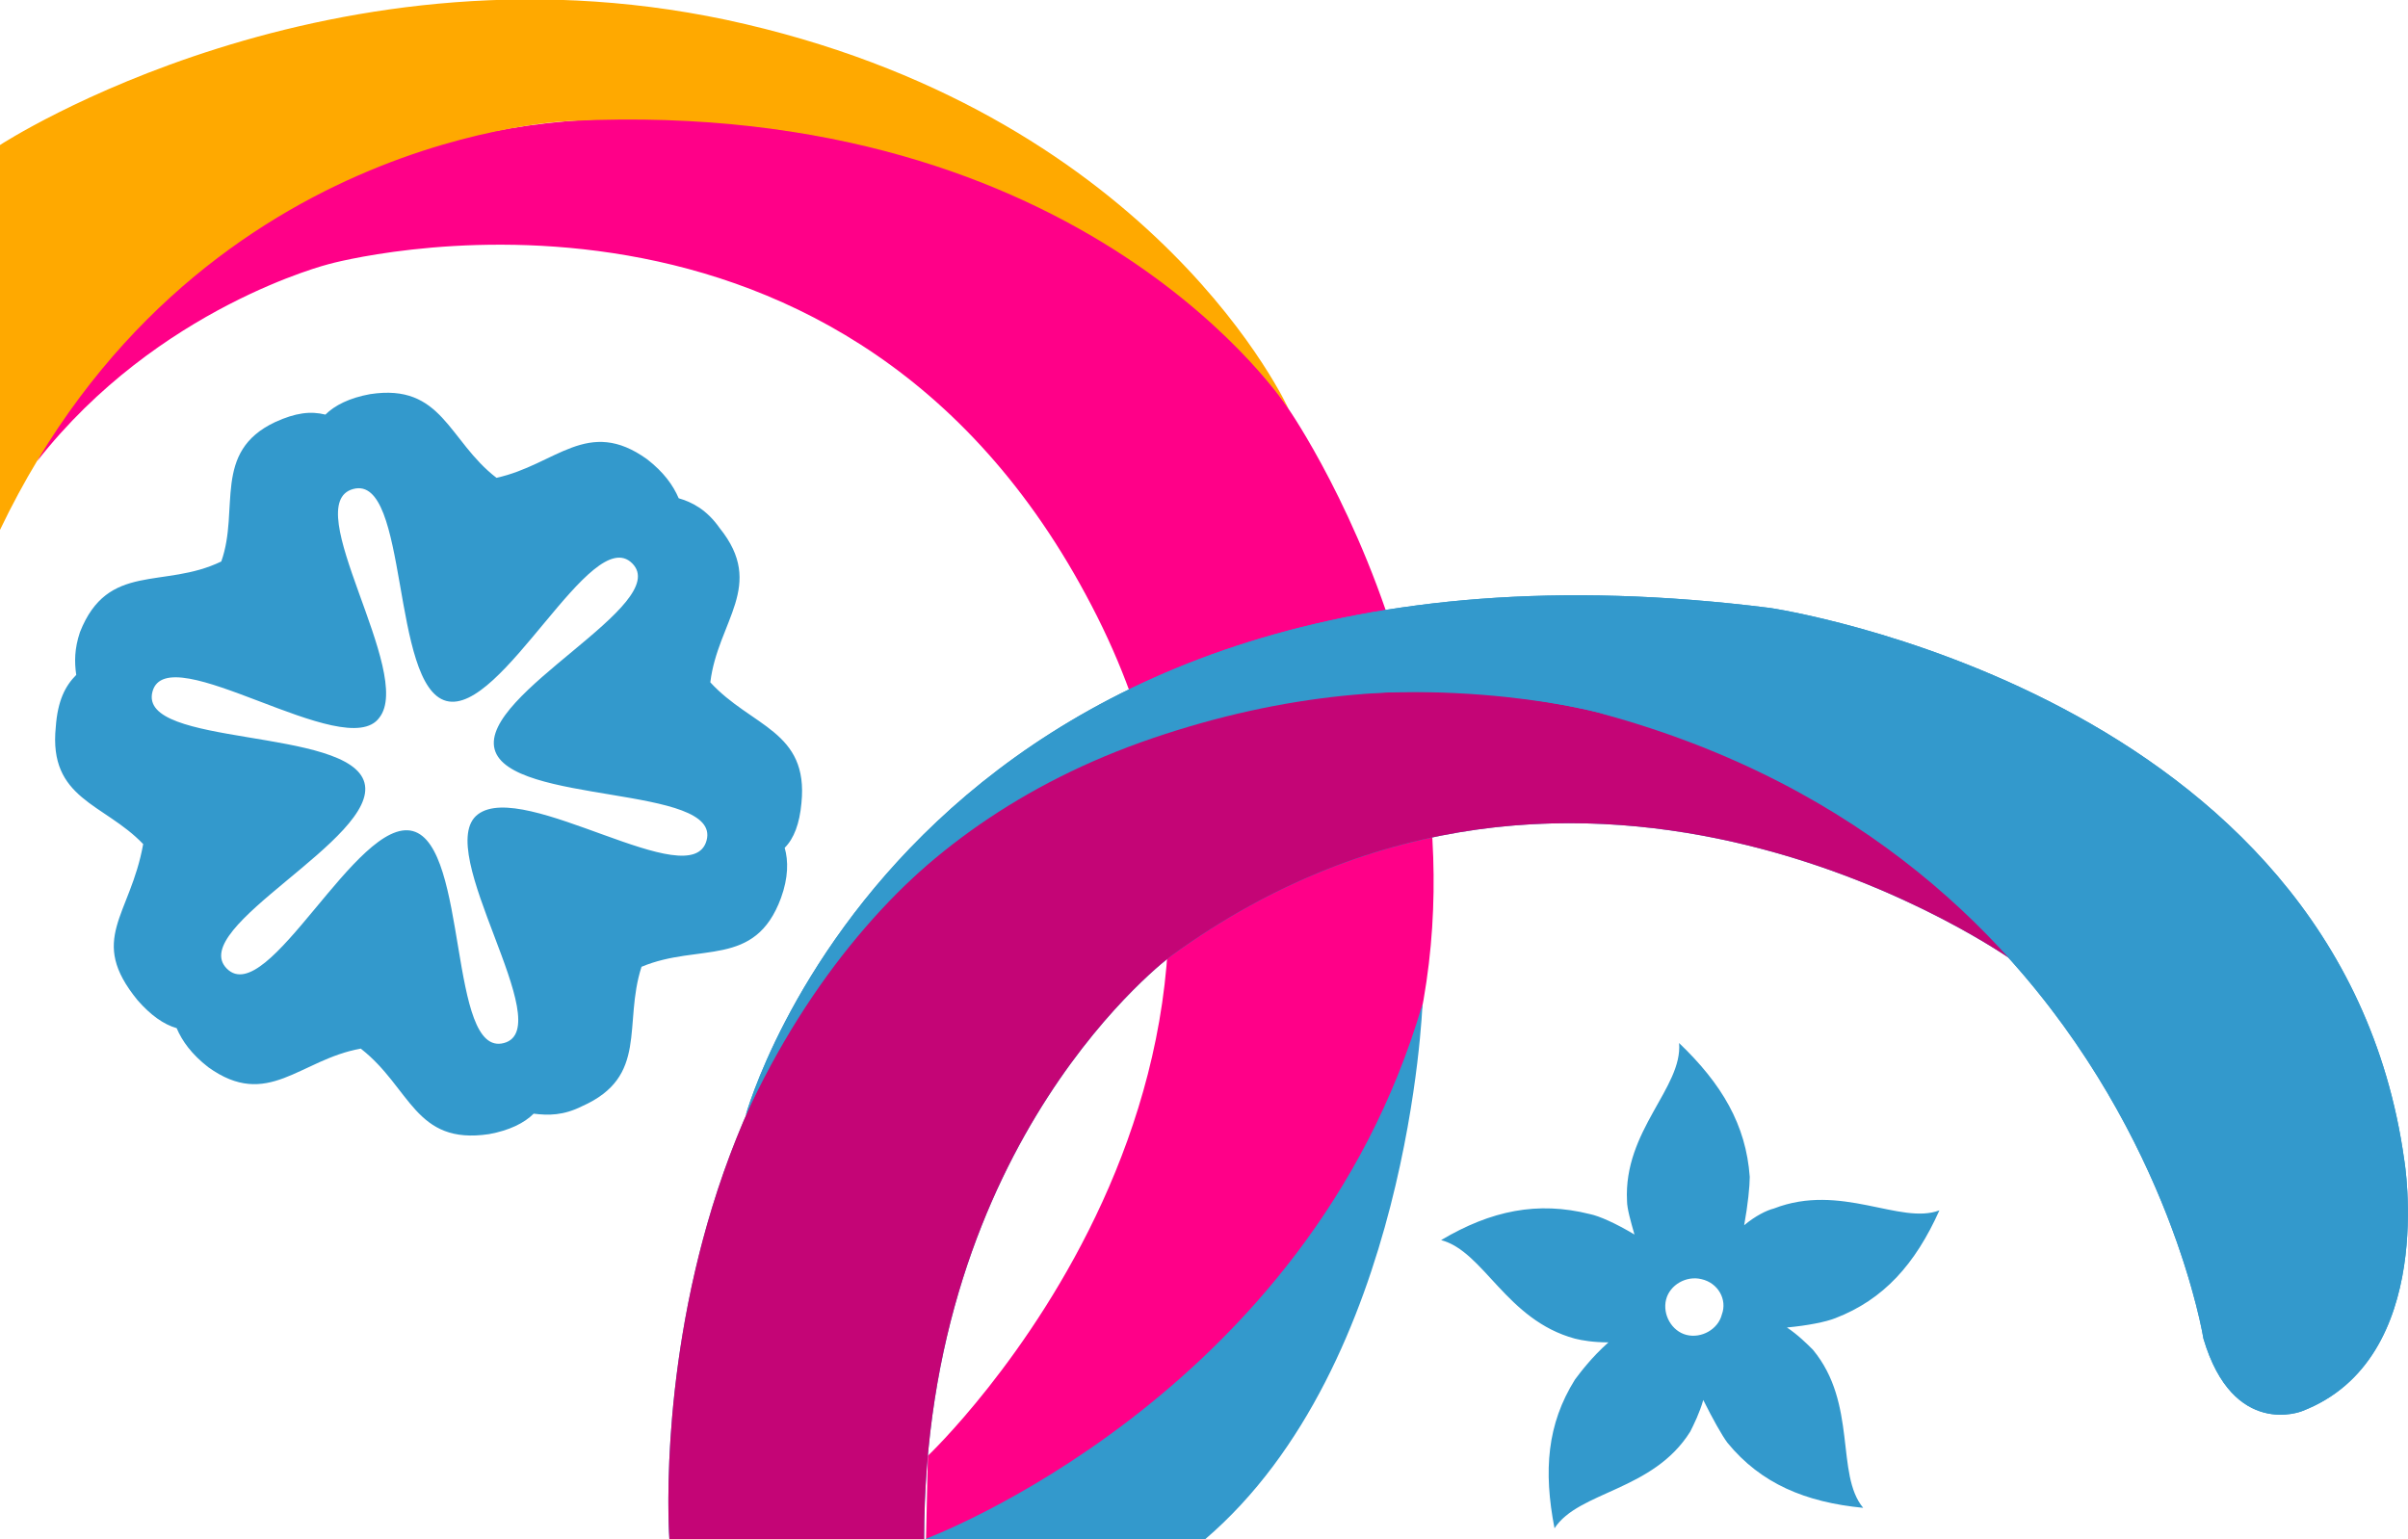
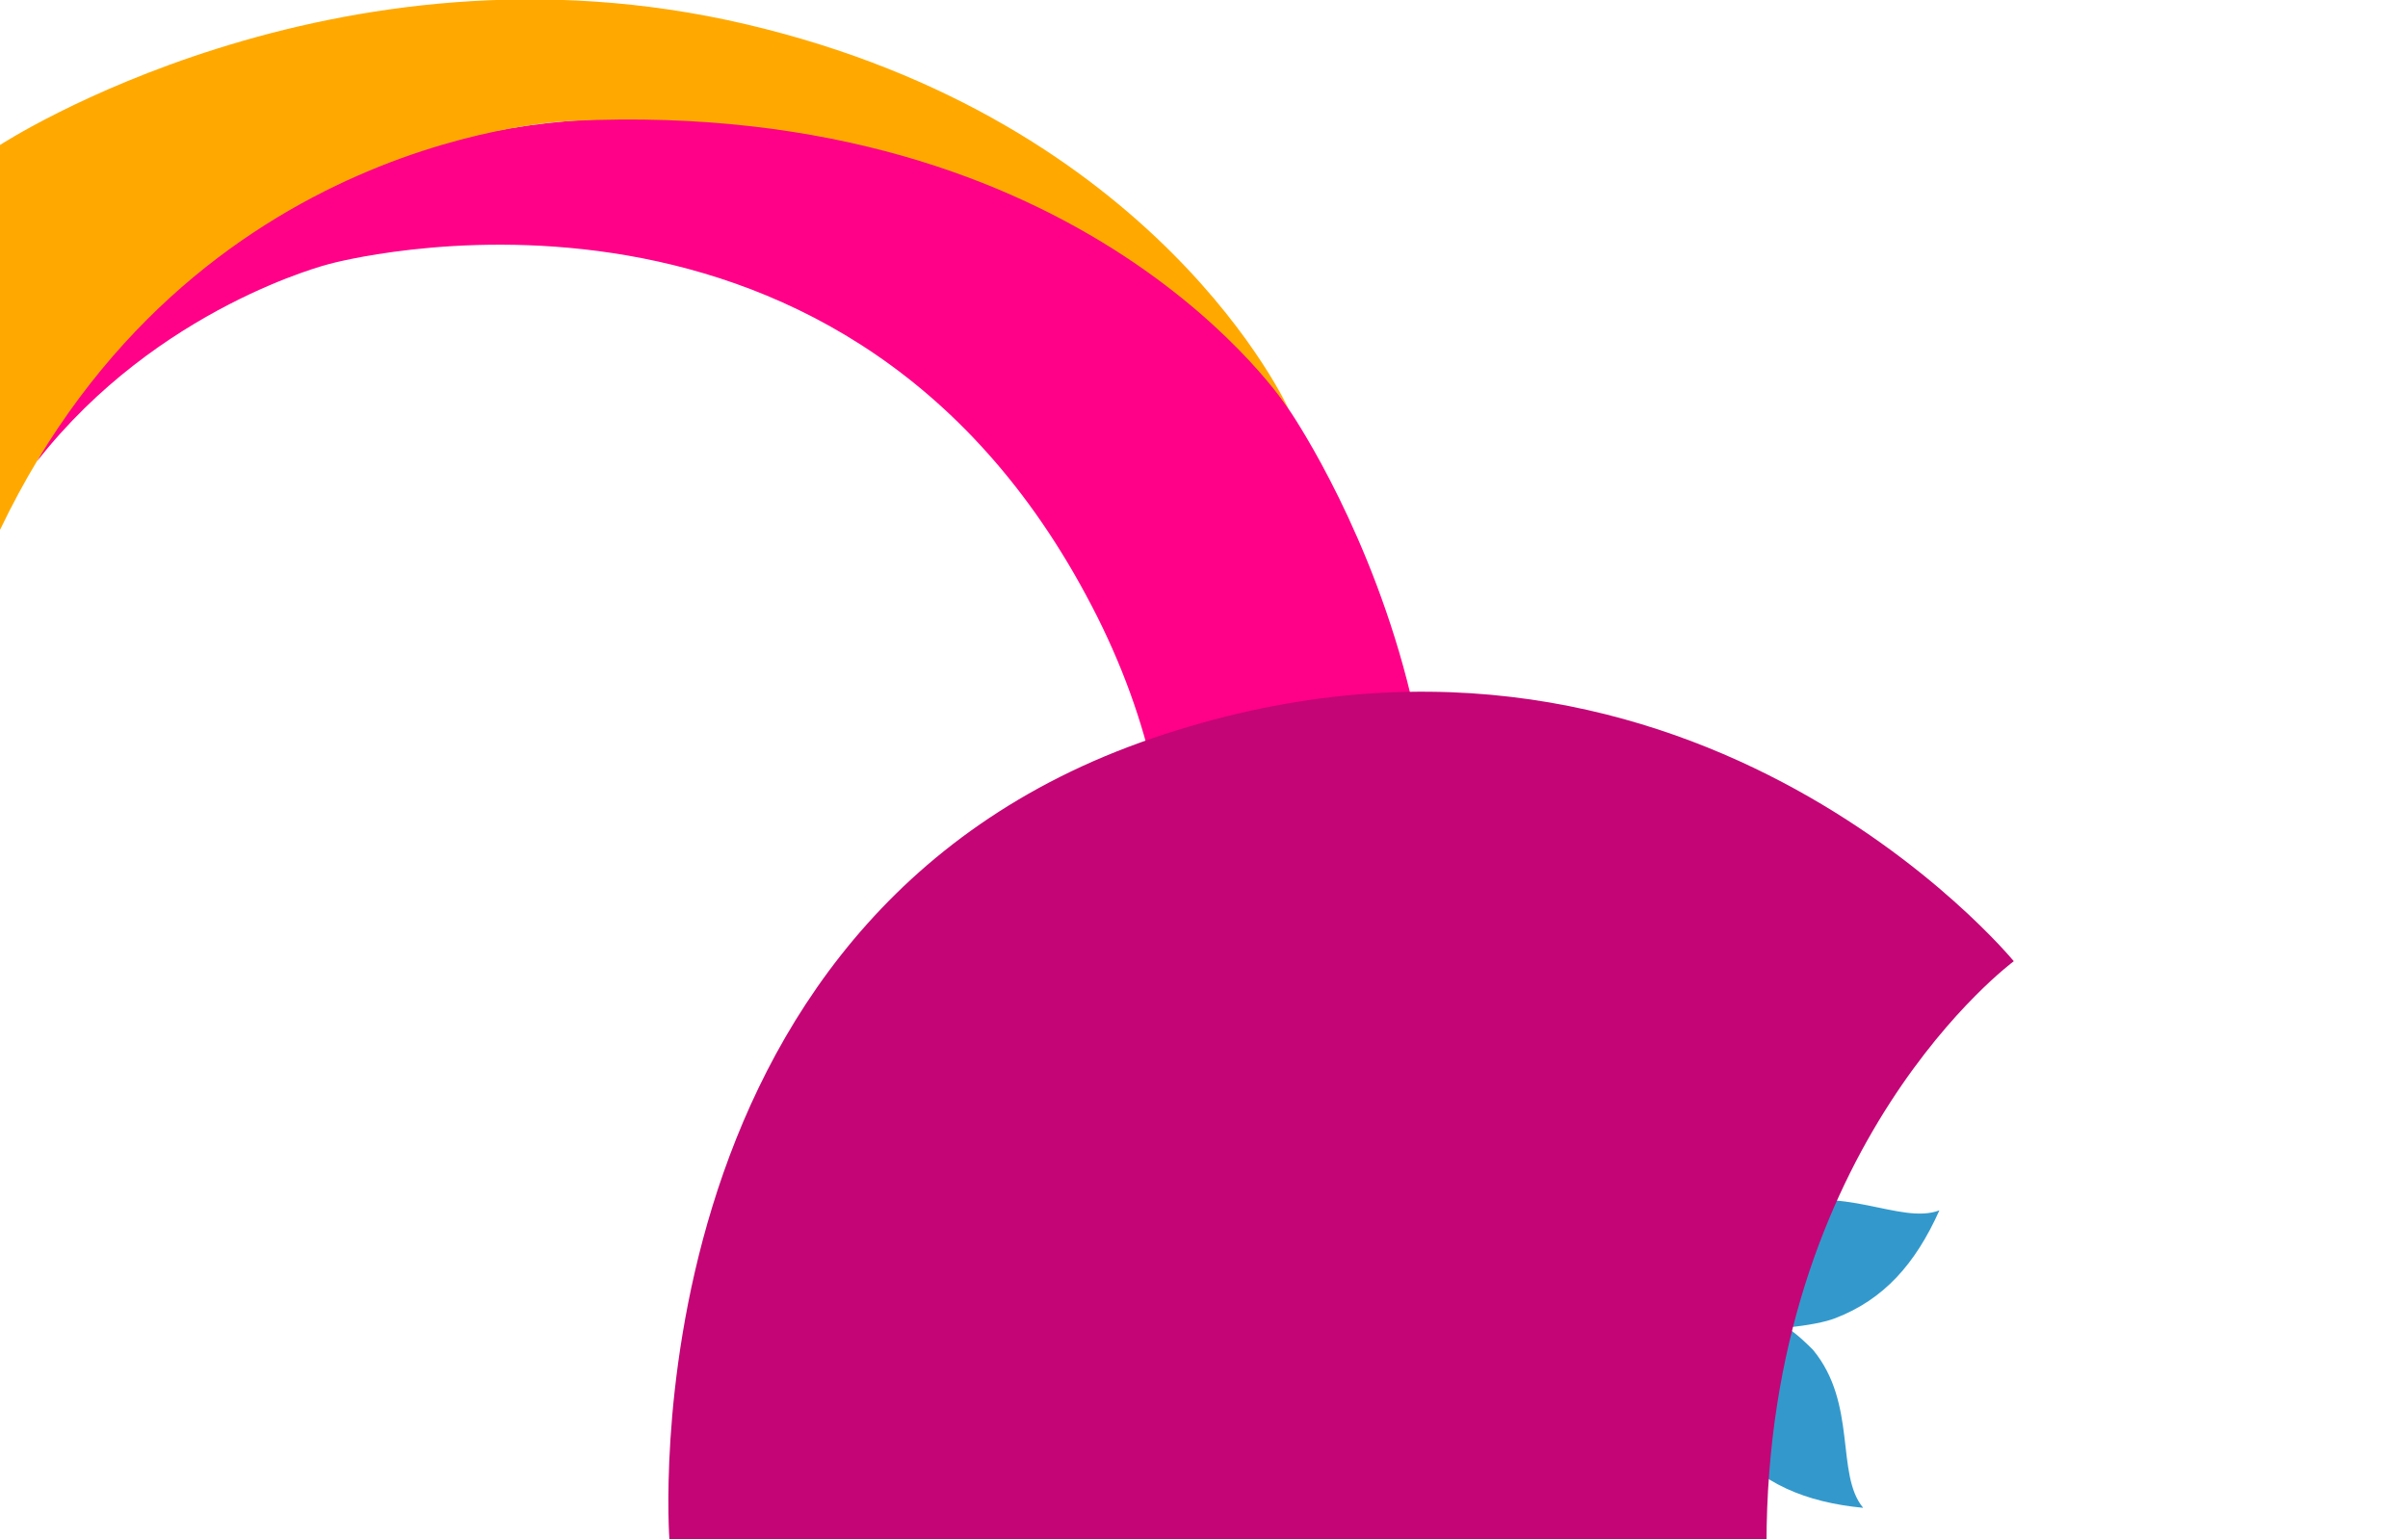
<svg xmlns="http://www.w3.org/2000/svg" version="1.1" id="Capa_1" x="0px" y="0px" width="129.5px" height="82.8px" viewBox="0 0 129.5 82.8" enable-background="new 0 0 129.5 82.8" xml:space="preserve">
  <path fill="#FF0088" d="M49.9,78.3c0,0,22.2-21,8.5-46.3C44.8,6.7,17.7,14.2,17.7,14.2S8.5,16.5,2,24.8c0,0,9.2-19.4,34-18.4  C60.7,7.5,69.3,22,69.3,22s15.5,22.3,2.8,43.8c-1.4,2.5-10.5,14.3-20.3,17h-2L49.9,78.3z" />
-   <path fill="#3399CC" d="M129.299,62.4c-3.5-25.2-34.1-29.7-34.1-29.7c-46-5.8-55.1,27.3-55.1,27.3  c0.052-0.113,0.11-0.213,0.163-0.325C35.136,71.192,35.999,82.8,35.999,82.8h13.7c0-21.6,13.3-31.4,13.3-31.4  c20.781-15.096,42.161-1.802,44.978,0.08C116.779,61.205,118.499,72,118.499,72c1.6,5.4,5.3,3.9,5.3,3.9  C131.099,73.1,129.299,62.4,129.299,62.4z M49.245,47.083" />
  <path fill="#3399CC" d="M76.5,54c0,0-0.7,19.4-11.7,28.8H49.7C49.7,82.8,70.3,75.2,76.5,54" />
  <path fill="#FFA900" d="M0,7.8c0,0,17.9-11.7,40.1-6.5S69.3,22,69.3,22S58.5,5.2,30.8,6.5c0,0-20.5,0.5-30.8,22V7.8z" />
-   <path fill="#3399CC" d="M19.9,21.2c3.9-0.6,4.2,2.5,6.8,4.5c3.2-0.7,4.9-3.3,8.1-1c0.9,0.7,1.4,1.4,1.7,2.1c0.7,0.2,1.5,0.6,2.2,1.6  c2.5,3.1-0.1,5-0.5,8.3c2.2,2.4,5.3,2.6,4.9,6.5c-0.1,1.1-0.4,1.9-0.9,2.4c0.2,0.7,0.2,1.6-0.2,2.7c-1.4,3.8-4.4,2.4-7.5,3.7  c-1,3.1,0.4,5.9-3.2,7.5c-1,0.5-1.8,0.5-2.6,0.4c-0.5,0.5-1.3,0.9-2.4,1.1c-4,0.6-4.2-2.5-6.9-4.6c-3.3,0.6-5,3.3-8.2,1  c-0.9-0.7-1.4-1.4-1.7-2.1c-0.7-0.2-1.4-0.7-2.1-1.5c-2.7-3.3-0.4-4.5,0.3-8.4C5.6,43.2,2.6,43,3,39.1c0.1-1.4,0.5-2.2,1.1-2.8  C4,35.6,4,34.9,4.3,34c1.5-3.8,4.5-2.3,7.6-3.8c1-2.8-0.5-5.9,2.9-7.5c1.1-0.5,1.9-0.6,2.7-0.4C18,21.8,18.8,21.4,19.9,21.2   M8.2,37.2c-0.8,3,10.6,1.9,11.4,4.9s-9.6,7.8-7.4,10s7-8.2,10-7.4s1.9,12.2,4.9,11.4s-3.9-10.4-1.4-12.3c2.5-1.9,11.5,4.4,12.3,1.4  c0.8-3-10.6-1.9-11.4-4.9s9.6-7.8,7.4-10s-7,8.2-10,7.4s-2-12.2-5-11.4s3.3,9.9,1.4,12.3C18.6,41.1,9,34.2,8.2,37.2" />
  <path fill="#3399CC" d="M94.1,63.3c0,0.5-0.1,1.5-0.3,2.6c0.6-0.5,1.2-0.8,1.6-0.9c3.6-1.4,6.8,0.9,8.9,0.1c-1.3,2.9-3,4.8-5.6,5.8  c-0.5,0.2-1.5,0.4-2.6,0.5c0.6,0.4,1.1,0.9,1.4,1.2c2.4,2.9,1.2,6.7,2.7,8.5c-3.1-0.3-5.5-1.3-7.3-3.5c-0.3-0.4-0.8-1.3-1.3-2.3  c-0.2,0.7-0.5,1.3-0.7,1.7c-2,3.2-6,3.2-7.3,5.2c-0.6-3.1-0.4-5.6,1.1-8c0.3-0.4,0.9-1.2,1.8-2c-0.8,0-1.4-0.1-1.8-0.2  c-3.7-1-4.9-4.7-7.2-5.3c2.7-1.6,5.2-2.1,8-1.4c0.5,0.1,1.4,0.5,2.4,1.1c-0.2-0.7-0.4-1.4-0.4-1.8c-0.2-3.8,3-6.1,2.8-8.5  C92.6,58.3,93.9,60.5,94.1,63.3 M91.5,68.8c-0.8-0.2-1.7,0.3-1.9,1.1c-0.2,0.8,0.3,1.7,1.1,1.9c0.8,0.2,1.7-0.3,1.9-1.1  C92.9,69.9,92.4,69,91.5,68.8" />
-   <path fill="#C40576" d="M36,82.8c0,0-2.5-33.4,26-43.1s46.3,12,46.3,12s-23-16.5-45.3-0.3c0,0-13.3,9.8-13.3,31.4H36z" />
-   <path fill="#3399CC" d="M40.1,60c0,0,9.1-33.1,55.1-27.3c0,0,30.6,4.5,34.1,29.7c0,0,1.8,10.7-5.5,13.5c0,0-3.7,1.5-5.3-3.9  c0,0-4.1-25.9-32.3-33.6C86.2,38.3,54.1,29.8,40.1,60" />
+   <path fill="#C40576" d="M36,82.8c0,0-2.5-33.4,26-43.1s46.3,12,46.3,12c0,0-13.3,9.8-13.3,31.4H36z" />
</svg>